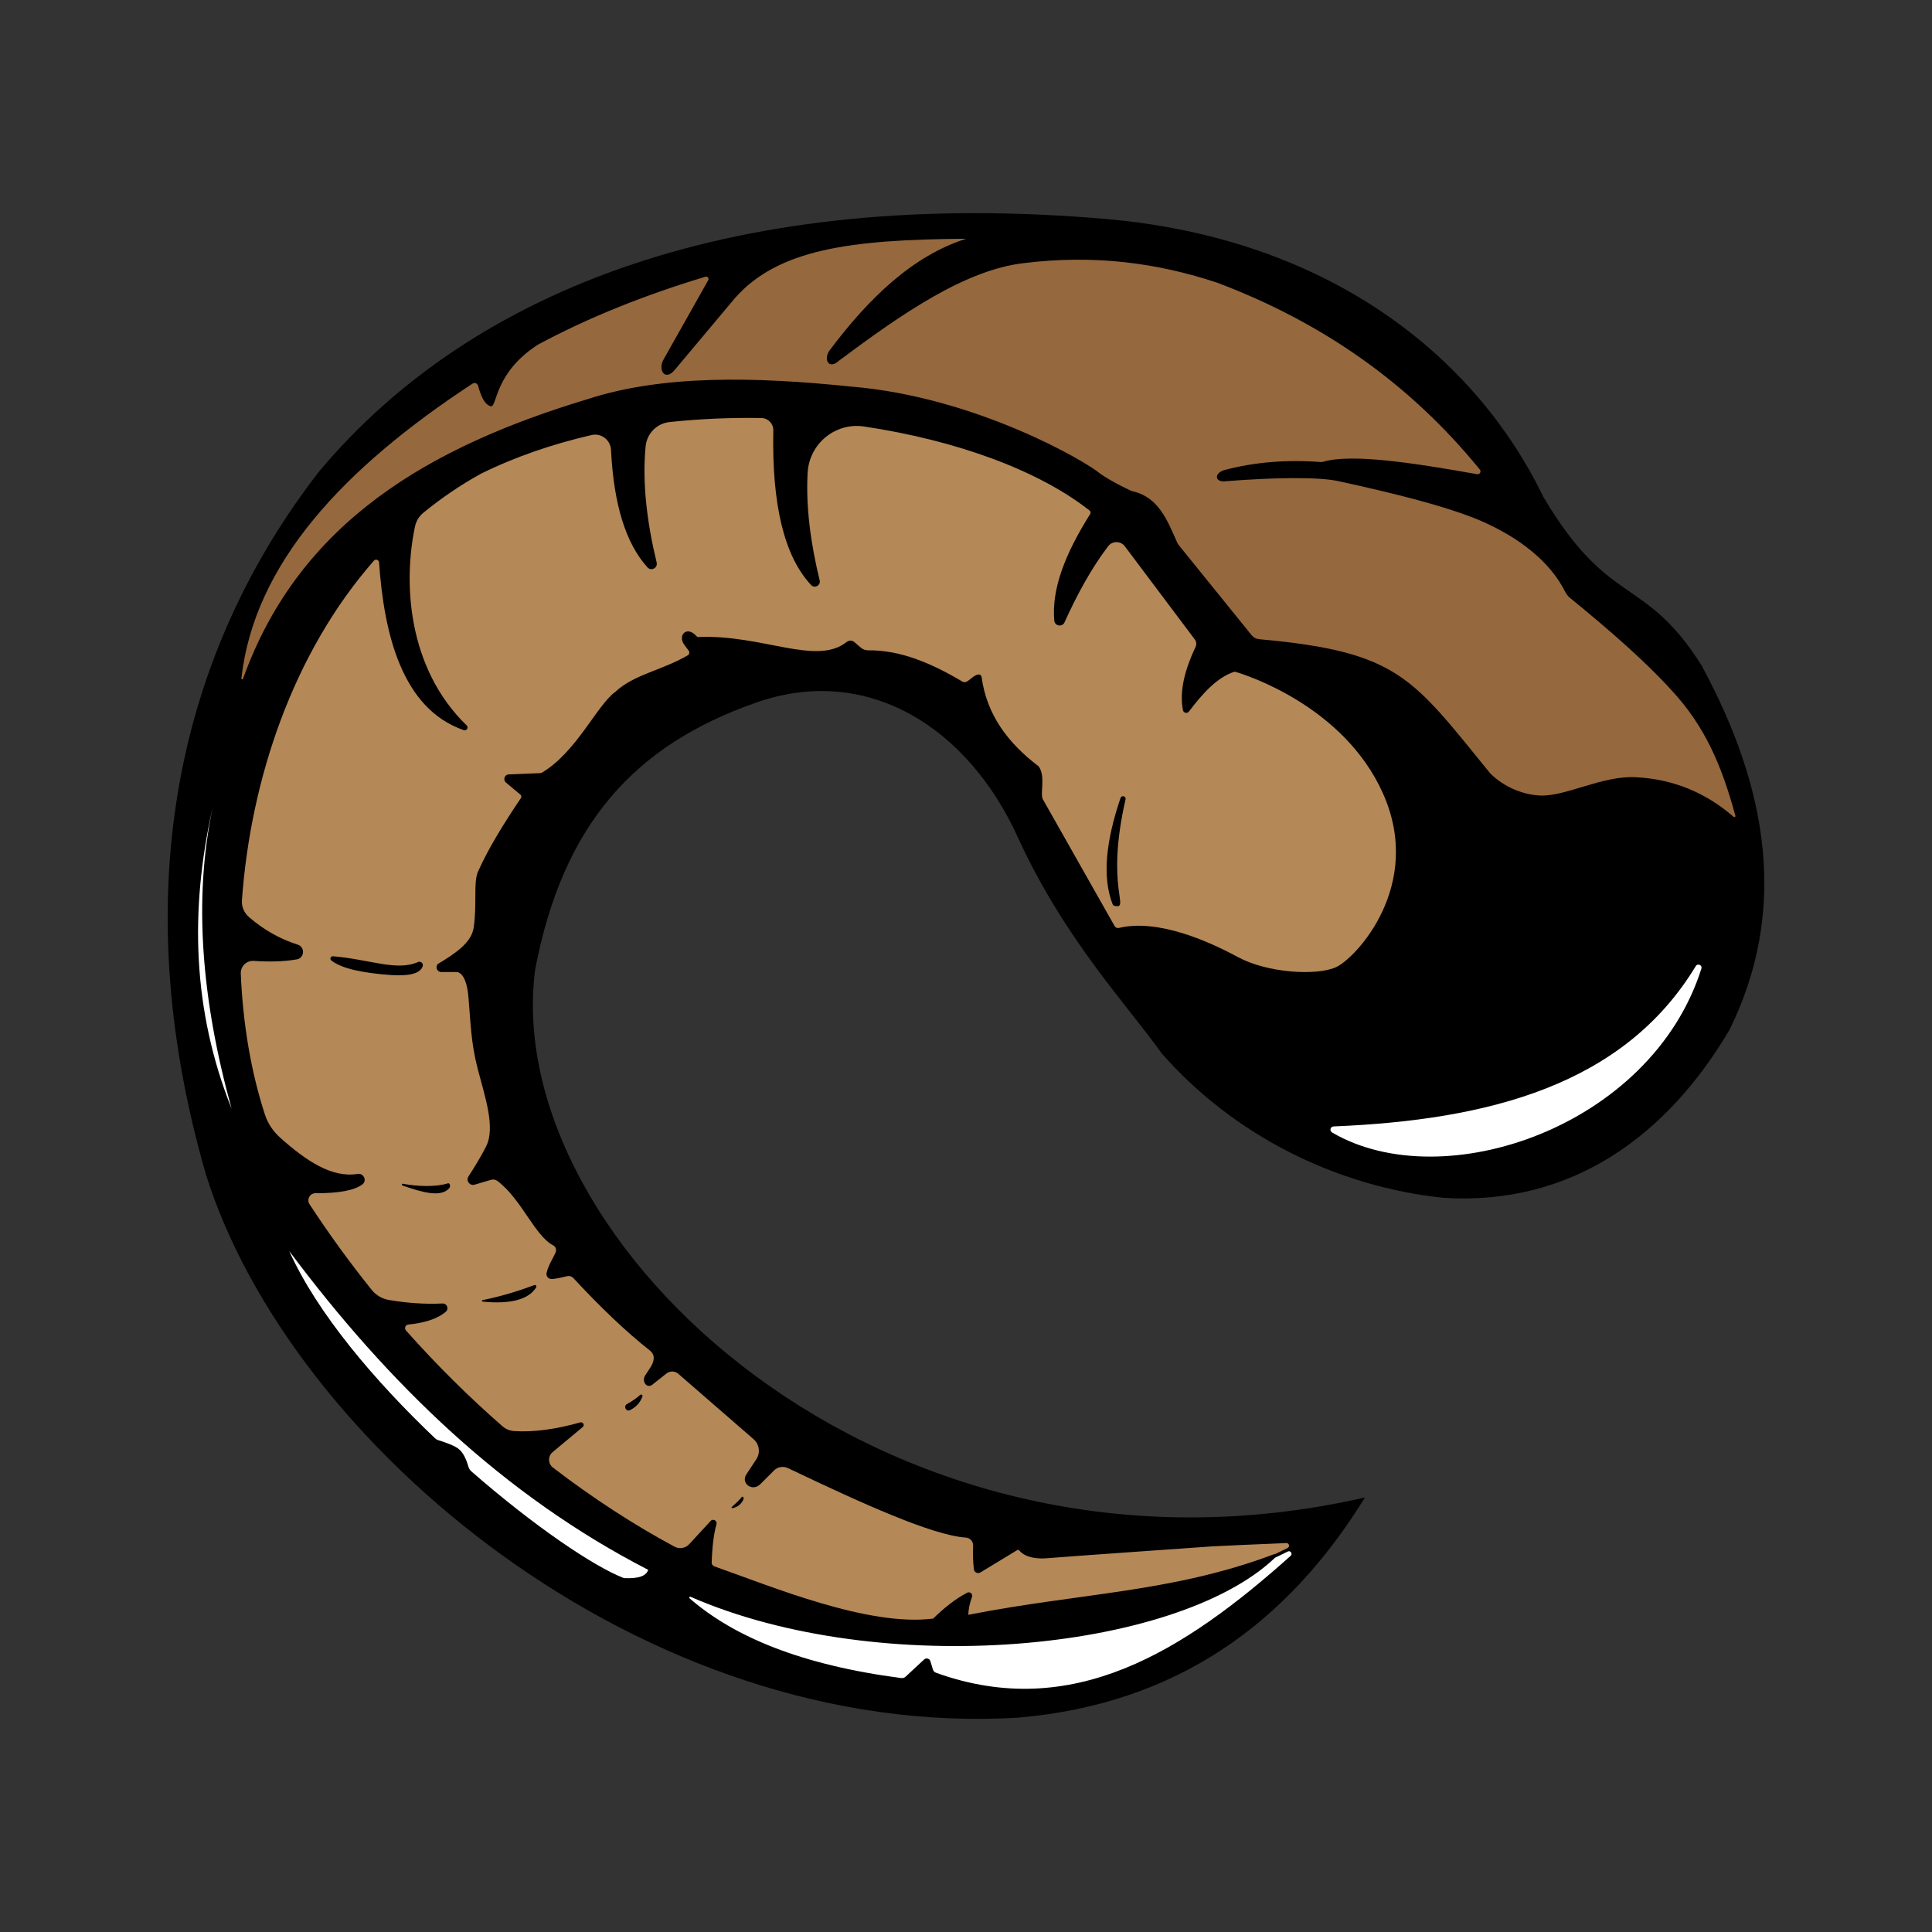
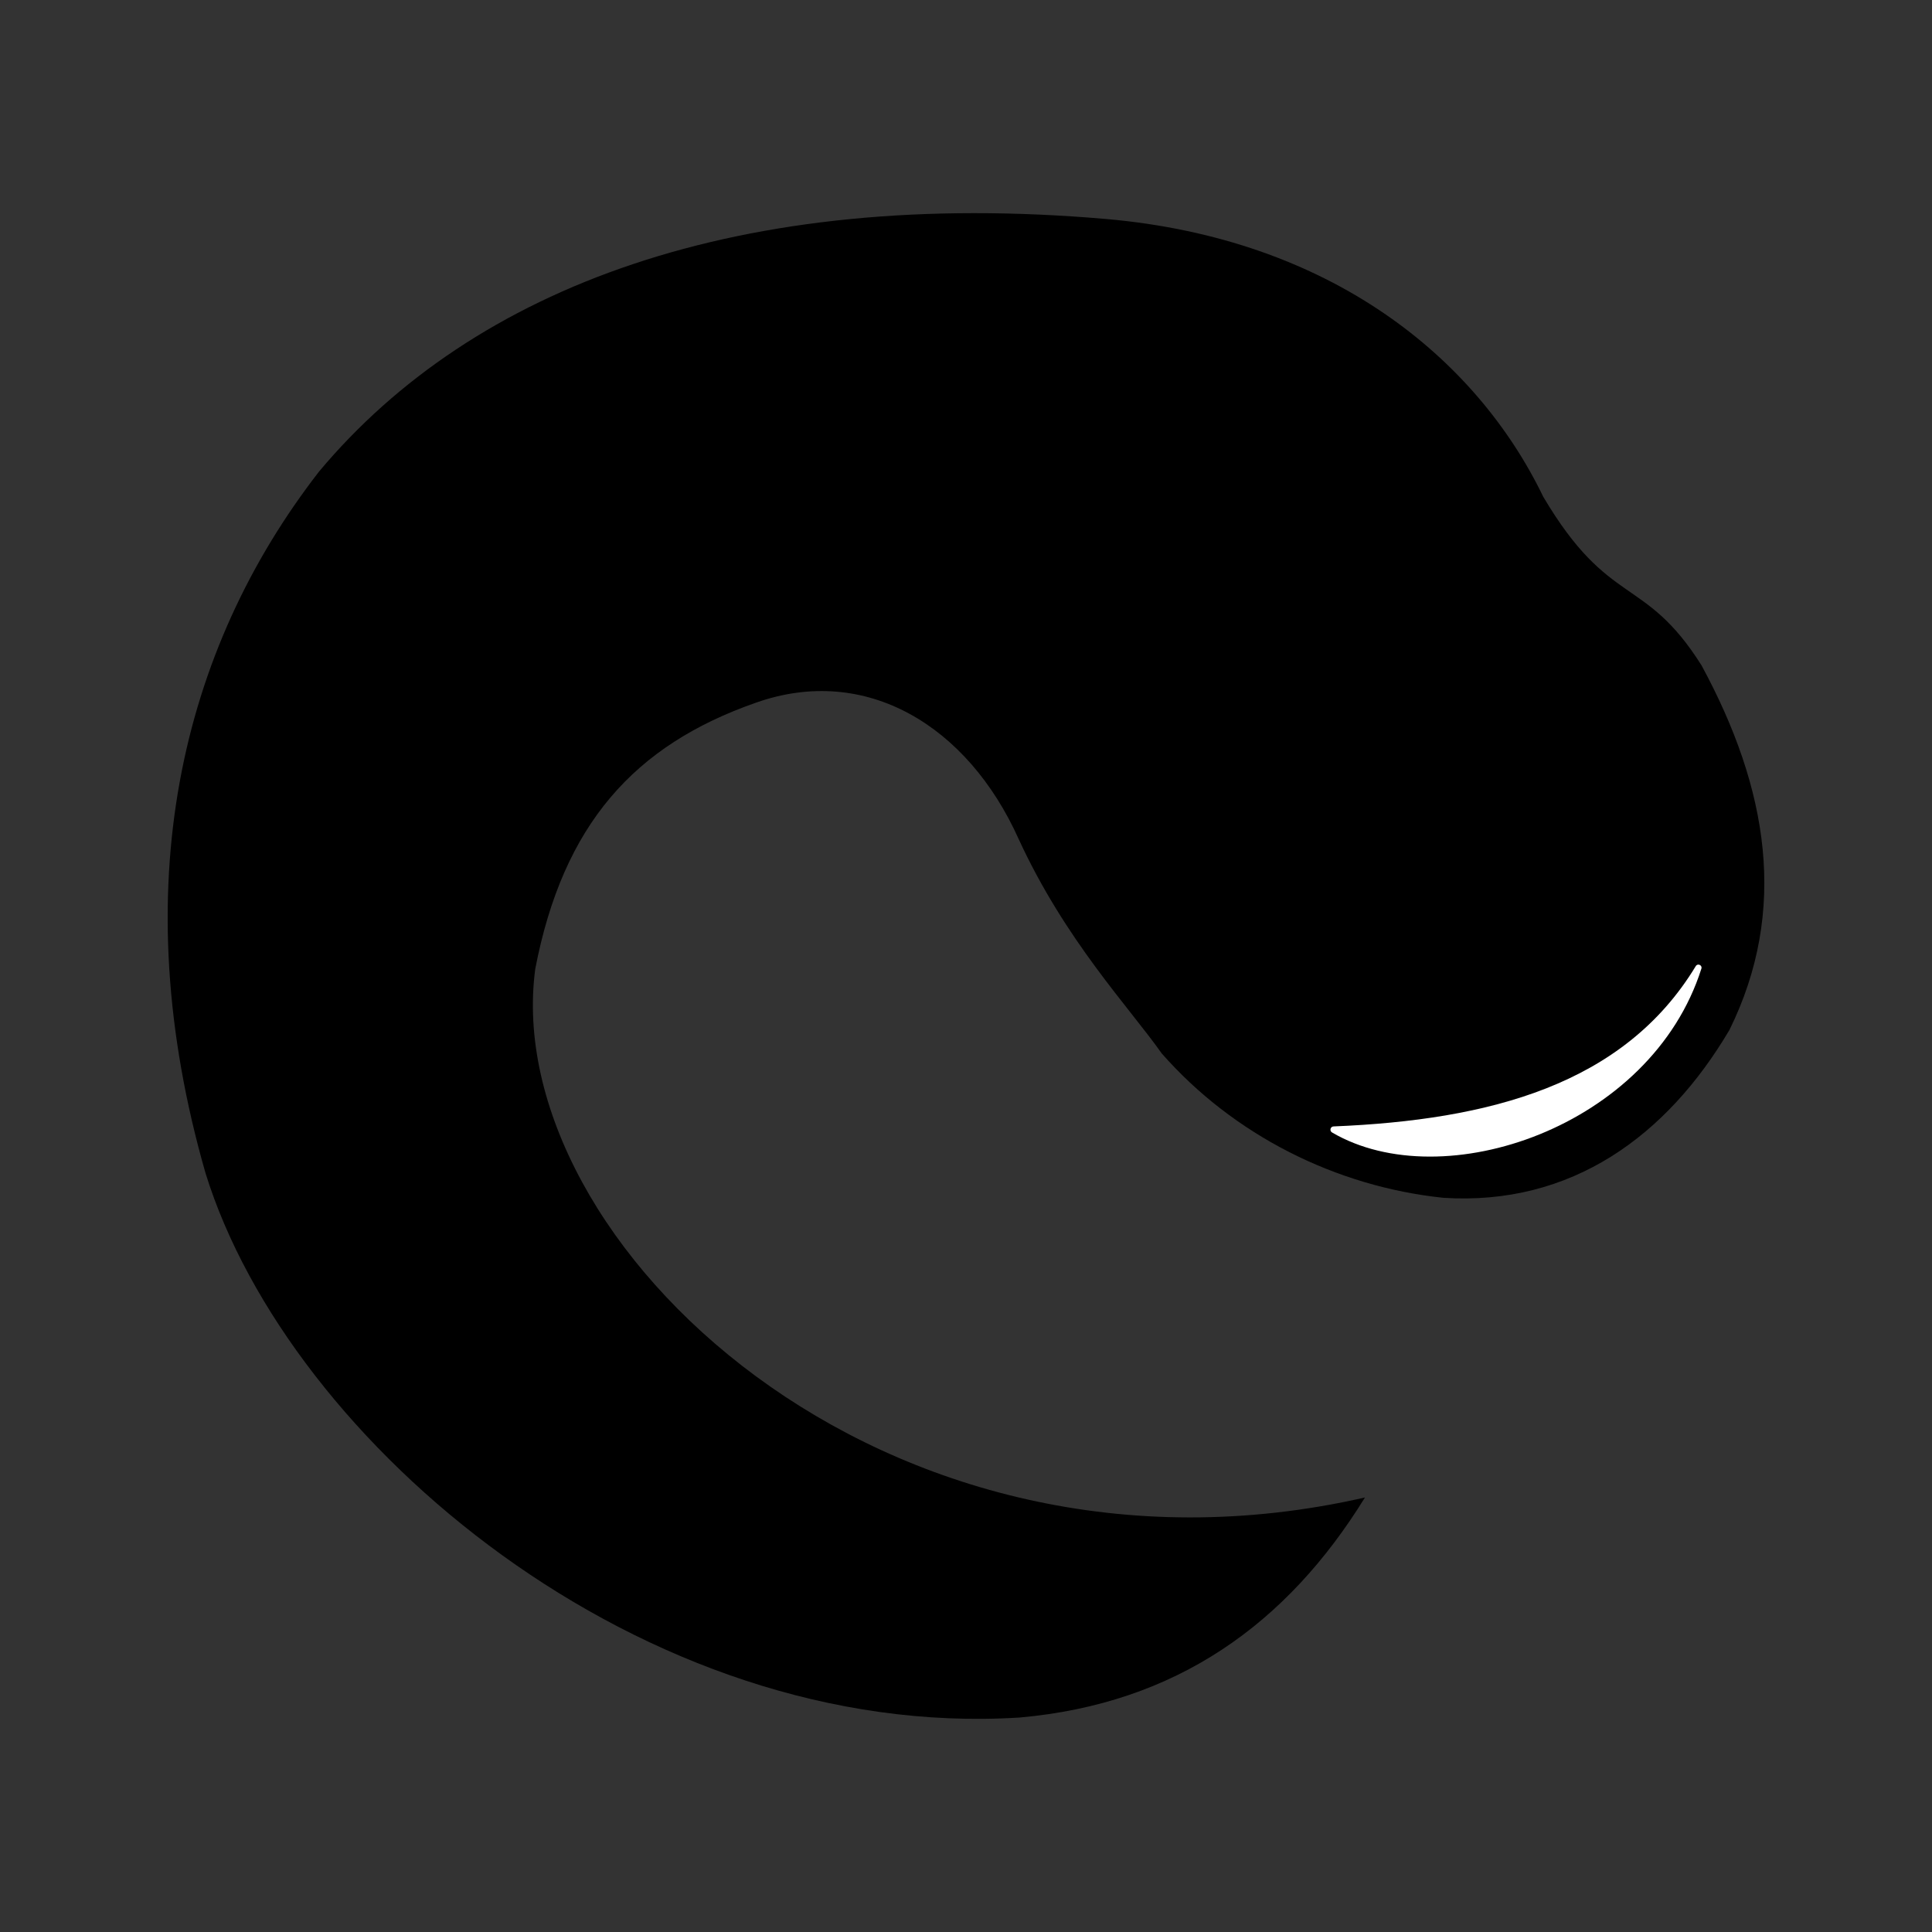
<svg xmlns="http://www.w3.org/2000/svg" version="1.1" id="Layer_1" x="0px" y="0px" viewBox="0 0 1728 1728" style="enable-background:new 0 0 1728 1728;" xml:space="preserve">
  <rect x="0" y="0" width="1728" height="1728" fill="#333333" stroke="none" />
  <style type="text/css">
	.st0{fill:#96683D;}
	.st1{fill:#FFFFFF;}
	.st2{fill:#B58857;}
</style>
  <path d="M1521.89,595.17c59.72,110.15,77.62,219.06,25.01,325.9c-55.81,94.64-141.26,157.66-256.06,150.25  c-95.76-10.05-187.39-55.81-251.83-129.18c-28.57-40.65-86.24-100.96-128.03-191.96c-45.5-101.05-136.48-156.5-234.9-121.68  c-108.99,38.09-172.46,109.04-197.34,238.07c-32.45,243.54,311.79,570.85,742.09,472.8c-69.73,113.08-168.69,184.43-308.97,196.81  c-337.16,21.16-653.2-245.48-727.98-486.73c-73.36-255.36-22.34-468.27,101.58-627.81c138.26-165.07,375.92-254.28,704.31-225.73  c200.2,17.64,330.38,123.86,390.48,248.3C1439.5,544.38,1470.74,513.99,1521.89,595.17z" />
-   <path class="st0" d="M215.88,606.87c11.47-102.58,90.91-187.82,206.8-263.78c1.81-1.19,4.26-0.27,4.85,1.81  c2.57,8.96,5.57,17.02,11.65,18.54c5.55,0.13,2.91-29.76,41.66-55.02c46.5-25.01,96.88-44.87,150.14-60.92  c1.82-0.55,3.4,1.42,2.47,3.08l-39.74,70.54c-5.73,9.52,1.01,20.77,10.23,9.17l53.26-63.49c38.6-43.86,102.99-52.55,207.04-53.26  c-47.36,14.97-86.87,52.51-122.74,100.52c-5.11,8.46,0.35,16.58,8.99,8.46c56.54-42.23,112.63-80.86,164.71-87.12  c64.08-8.03,120.93-0.01,173.53,17.46c93.12,35.18,171.74,89.52,234.87,167.16c1.48,1.82-0.13,4.52-2.44,4.11  c-58.4-10.43-112.33-18.48-137.57-11.16c-0.82,0.24-1.65,0.34-2.5,0.27c-30.2-2.25-59.11-0.03-86.54,7.33  c-9.52,3.44-7.41,11.37,2.38,9.79c42.46-3.32,82.27-3.97,100.26,0c48.17,10.54,93.4,21.55,125.39,34.65  c37.57,15.99,64.28,38.27,77.26,64.16c1.08,2.15,2.55,4.09,4.41,5.61c36.24,29.5,68.13,57.57,90.8,82.6  c29.5,31.83,44.57,66.2,57.1,112.26c0.25,0.91-0.83,1.59-1.55,0.97c-24.97-21.74-54.07-33.77-87.57-35.46  c-29.63-1.59-61.82,16.99-84.91,16.4c-15.35-0.5-32.8-7.41-45.23-19.84c-69.87-85.57-81.49-108.75-206.71-120  c-2.62-0.24-5.06-1.52-6.71-3.57l-65.39-80.86c-0.41-0.51-0.75-1.07-1.02-1.66c-8.82-19.81-16.55-40.72-39.63-46.13  c-0.71-0.17-1.4-0.39-2.07-0.69c-3.76-1.73-17.28-8.14-27.21-15.06c-12.25-10.74-111.45-68.78-222.56-77.95  c-86.8-8.96-169.02-10.66-236.31,11.29C385.37,399.32,267.77,466.2,217.34,607.2C217.04,608.05,215.78,607.76,215.88,606.87z" />
-   <path class="st1" d="M579.78,1404.1c-1.76,4.93-7.12,8.02-21.69,7.4c-27.33-10.48-81.05-47.05-136.5-95.5  c-1.17-1.02-2.05-2.35-2.49-3.83c-1.94-6.54-4.45-12.5-8.61-16.01c-3.27-2.78-10.35-5.55-18.56-8.07c-1.02-0.31-1.96-0.85-2.73-1.59  c-54.21-51.56-105.47-111.9-130.53-167.56C347.37,1237.64,450.57,1337.63,579.78,1404.1z" />
-   <path class="st1" d="M190.22,722.14c-20.81,92.11-17.92,182.17,16.93,269.47C180.1,894.2,172.92,803.83,190.22,722.14z" />
-   <path class="st2" d="M1236.86,709.44c-35.14-78.33-122.94-105.92-131.8-108.51c-0.45-0.14-0.95-0.14-1.43,0.02  c-15.24,5.12-28,19.28-40.21,35.43c-1.57,2.1-4.9,1.33-5.4-1.26c-3.31-17.38,1.88-36.54,11.33-56.59c1-2.14,0.76-4.64-0.64-6.52  l-62.49-83.18c-0.02-0.02-0.05-0.07-0.07-0.1c-3.64-5.05-11.24-5.14-15-0.19c-14.98,19.71-27.66,42.92-39.04,68.11  c-2.05,4.5-8.76,3.31-9.17-1.6c-2.45-28.5,9.71-59.59,32.14-95.33c0.62-1,0.43-2.36-0.52-3.09  c-46.02-36.16-119.32-62.8-201.63-75.16c-25.71-3.88-49.09,15.31-50.57,41.28c-1.71,30.5,2.76,63.54,10.76,96.3  c1.12,4.57-4.52,7.57-7.71,4.14c-24.14-25.83-35.09-72.18-33.74-138.23c0.14-6.02-4.64-10.98-10.64-11.07  c-27.33-0.48-54.9,0.69-82.14,3.59c-11.4,1.21-20.31,10.26-21.43,21.69c-3.19,32.54,1.26,68.4,9.88,103.99  c1.14,4.81-4.9,7.98-8.21,4.31c-19.5-21.45-30.24-56.61-32.62-105.04c-0.43-8.88-8.71-15.33-17.38-13.33  c-34.95,8.07-68.45,19.5-99.06,34.64c-18.43,10.17-35.57,21.93-51.52,34.97c-3.74,3.07-6.31,7.33-7.33,12.07  c-10.67,50.04-6.93,126.54,46.19,178.06c1.93,1.86-0.05,5.09-2.59,4.21c-55.31-19.12-71.35-86.16-75.78-150.01  c-0.17-2.33-3.05-3.33-4.59-1.57c-72.07,82.18-110.25,195.05-118.06,303.74c-0.43,5.79,2.02,11.36,6.43,15.14  c12.62,10.88,26.95,19.28,43.5,24.55c6.71,2.14,6.07,11.93-0.83,13.17c-11.95,2.12-25.5,2.24-38.57,1.36  c-6.45-0.43-11.81,4.86-11.55,11.31c1.86,44.97,9.14,87.87,21.55,126.04c2.6,8.02,7.38,15.17,13.69,20.78  c23.05,20.55,46.12,36.19,69.23,32.4c5.4-0.88,8.67,5.95,4.36,9.31c-7.02,5.43-21.12,8.05-42.04,7.95  c-5.05-0.02-8.05,5.62-5.29,9.86c17.47,26.76,36.09,52.31,55.61,76.61c3.86,4.79,9.33,8,15.38,9.02c15.81,2.71,31.76,3.9,47.9,3.14  c4.07-0.21,6.02,4.83,2.88,7.48c-7.88,6.64-19.59,9.93-33.45,11.36c-2.6,0.26-3.81,3.31-2.1,5.26  c27.55,31.05,56.52,59.69,86.33,85.71c2.9,2.55,6.59,4.07,10.48,4.31c17.57,1.17,37.4-1.67,59.07-7.74  c2.52-0.71,4.24,2.48,2.21,4.14l-26.9,22.43c-4.33,3.62-4.24,10.33,0.21,13.76c35.93,27.57,72.54,51.28,108.87,70.83  c4.36,2.33,9.74,1.4,13.09-2.24l19.19-20.81c2.19-2.38,6.09-0.17,5.19,2.95c-3.38,11.55-4.12,28.45-4.29,34.52  c-0.05,1.38,0.95,2.29,2.09,3.05c51.73,18.21,137.8,54.21,195.98,46.83h0.02c9.64-9.4,19.66-17.52,30.43-23.14  c2.5-1.29,5.26,1.14,4.31,3.76c-2.02,5.59-3.14,10.93-3.33,15.97c0.02,0,0.02,0.02,0.02,0.02c100.87-19.71,181.2-19.83,271.81-53.57  c0.36-0.12,1-0.4,1.31-0.5c0.83-0.26,1.21-0.17,1.71-0.43l10.81-5.26c2.17-1.19,1.29-4.5-1.19-4.4  c-23.55,0.95-62.99,2.71-66.18,2.95c-4.4,0.36-126.8,8.83-147.61,10.59c-16.67,1.4-23.14-4.52-25.07-6.95  c-0.43-0.52-1.17-0.69-1.76-0.33l-32.97,20c-2.38,1.43-5.52-0.02-5.86-2.79c-0.79-6.31-0.93-13.47-0.67-21.14  c0.14-3.79-2.74-6.98-6.55-7.24c-30.05-2.07-92.3-30.28-159.03-62.11c-4.21-2.02-9.26-1.17-12.57,2.14l-11.93,11.93  c-7.09,7.67-18.36-0.52-12.52-8.81l8.69-13.21c3.81-5.76,2.74-13.45-2.48-17.97l-67.3-58.45c-3.02-2.64-7.5-2.74-10.64-0.24  l-11.52,9.09c-5.45,5.48-10.93-1.57-7.57-7.24l5.29-8.09c4.07-7.12,2.6-11.12-0.69-14.12c-21.81-17.12-44.88-39.33-68.8-65.09  c-1.36-1.45-3.38-2.09-5.33-1.67c-5.21,1.12-9.93,2.5-14.17,2.55c-2.86,0.05-5-2.62-4.38-5.4c1.62-7.12,5.93-13.28,8.12-18.52  c1-2.33-0.02-5.07-2.29-6.21c-16.4-8.48-28.26-41.35-49.78-57.52c-1.62-1.21-3.67-1.62-5.6-1.07l-14.83,4.36  c-4.36,1.29-7.95-3.55-5.5-7.33c4.93-7.59,11.29-17.88,15.83-26.95c8.45-16.93-1.07-44.45-7.43-68.78  c-6.33-24.33-6.33-41.28-8.45-65.09s-11.12-22.02-11.12-22.02h-13.09c-3.79,0-5.69-4.57-3.05-7.26c15.59-9.33,30.05-19,32.02-32.62  c3.17-21.69-0.67-41.35,4.24-50.78c8.62-19.38,22.16-41.52,37.95-64.92c0.67-0.98,0.5-2.31-0.43-3.09l-12.9-10.81  c-2.9-2.43-1.31-7.17,2.48-7.31l28.38-1.14c0.38-0.02,0.79-0.12,1.12-0.33c30.9-18.14,49.64-60.8,65.61-72.16  c16.64-15.81,41.88-19.31,64.95-32.85c1.5-0.86,1.88-2.86,0.83-4.24l-3.52-4.71c-6.93-8.67,1.81-18.36,10.81-7.95  c0.31,0.33,0.74,0.55,1.19,0.52c57.54-2.45,105.73,26.02,132.8,4.45c2.05-1.62,4.9-1.67,6.88,0.02l5.9,5.07  c1.86,1.6,4.24,2.38,6.69,2.36c28.55-0.31,56.42,11.48,84.06,27.93c1.07,0.64,2.4,0.76,3.55,0.21c3.74-1.81,6.17-5.57,10.52-6.5  c1.5-0.33,2.93,0.74,3.14,2.26c4.71,34.33,24.05,59.28,50.71,79.61c0.19,0.14,0.36,0.31,0.5,0.52c6.14,8.64,0.95,24.16,3.5,29.05  l64.3,113.59c0.76,1.33,2.33,1.98,3.83,1.62c35.14-8.38,80.61,12.12,106.44,26.07c26.45,14.28,70.38,16.93,87.83,8.98  C1212.53,857.05,1273.91,791.98,1236.86,709.44z M654.36,1348.03c3.45-3.21,6.88-6.14,9.09-9.12c0.64-0.86,2.05,0.62,1.67,1.62  c-1.57,4.21-4.67,7.14-9.79,8.38C654.79,1349.05,653.96,1348.39,654.36,1348.03z M560.78,1255.8c4.31-2.36,8.33-5.07,11.78-8.19  c0.98-0.88,2.5,0.12,2.05,1.36c-2.02,5.62-5.81,9.64-11.14,12.28C559.94,1263.01,557.33,1257.68,560.78,1255.8z M431.48,1162.86  c16.12-3.19,32.19-8.14,46.66-13.52c1.12-0.4,2,1.19,1.38,2.19c-6.79,10.69-22.47,15.09-47.83,12.67  C430.98,1164.12,430.79,1163,431.48,1162.86z M350.18,872.12c-25.55-1.79-44.69-5.76-53.88-13.12c-1.6-1.31-0.52-3.88,1.52-3.71  c32.59,2.69,57.02,13.64,76.09,5.14c2.38-1.07,4.98,1.24,4.17,3.71C376.2,869.98,368.2,873.21,350.18,872.12z M400.55,1058.39  c1.83-0.6,2.62,2.71,1.38,4.17c-7.5,8.88-24.38,3.83-41.92-2.21c-0.81-0.26-0.71-1.76,0.12-1.6  C373.84,1061.29,390.01,1061.75,400.55,1058.39z M1006.69,714.99c-18.28,79.9,4.52,98.09-9.74,95.25c-0.81-0.14-1.5-0.69-1.81-1.45  c-9.64-24.74-5.74-57.33,7.07-95.06C1003.17,710.92,1007.36,712.11,1006.69,714.99z" />
-   <path class="st1" d="M1154.39,1391.53c-95.37,85.3-195.29,148.51-317.19,104.61c-1.36-0.48-2.4-1.6-2.81-2.95l-2.24-7.4  c-0.74-2.43-3.76-3.24-5.62-1.52l-16.55,15.38c-1.05,0.98-2.5,1.43-3.9,1.24c-89.66-11.74-149.63-36.9-189.29-71.3  c-0.71-0.64,0-1.76,0.88-1.38c169.94,74.14,433.2,49.33,522.1-34.35c0.26-0.24,0.41-0.5,0.76-0.69l11.31-5.48  C1154.27,1386.53,1156.37,1389.74,1154.39,1391.53z" />
  <path class="st1" d="M1192.75,1007.49c139.59-5.71,259.73-37.32,323.96-143.39c1.7-2.8,6.02-0.86,5.03,2.26  c-44.91,141.73-231.03,204.71-330.32,146.54C1188.91,1011.43,1189.83,1007.61,1192.75,1007.49z" />
</svg>